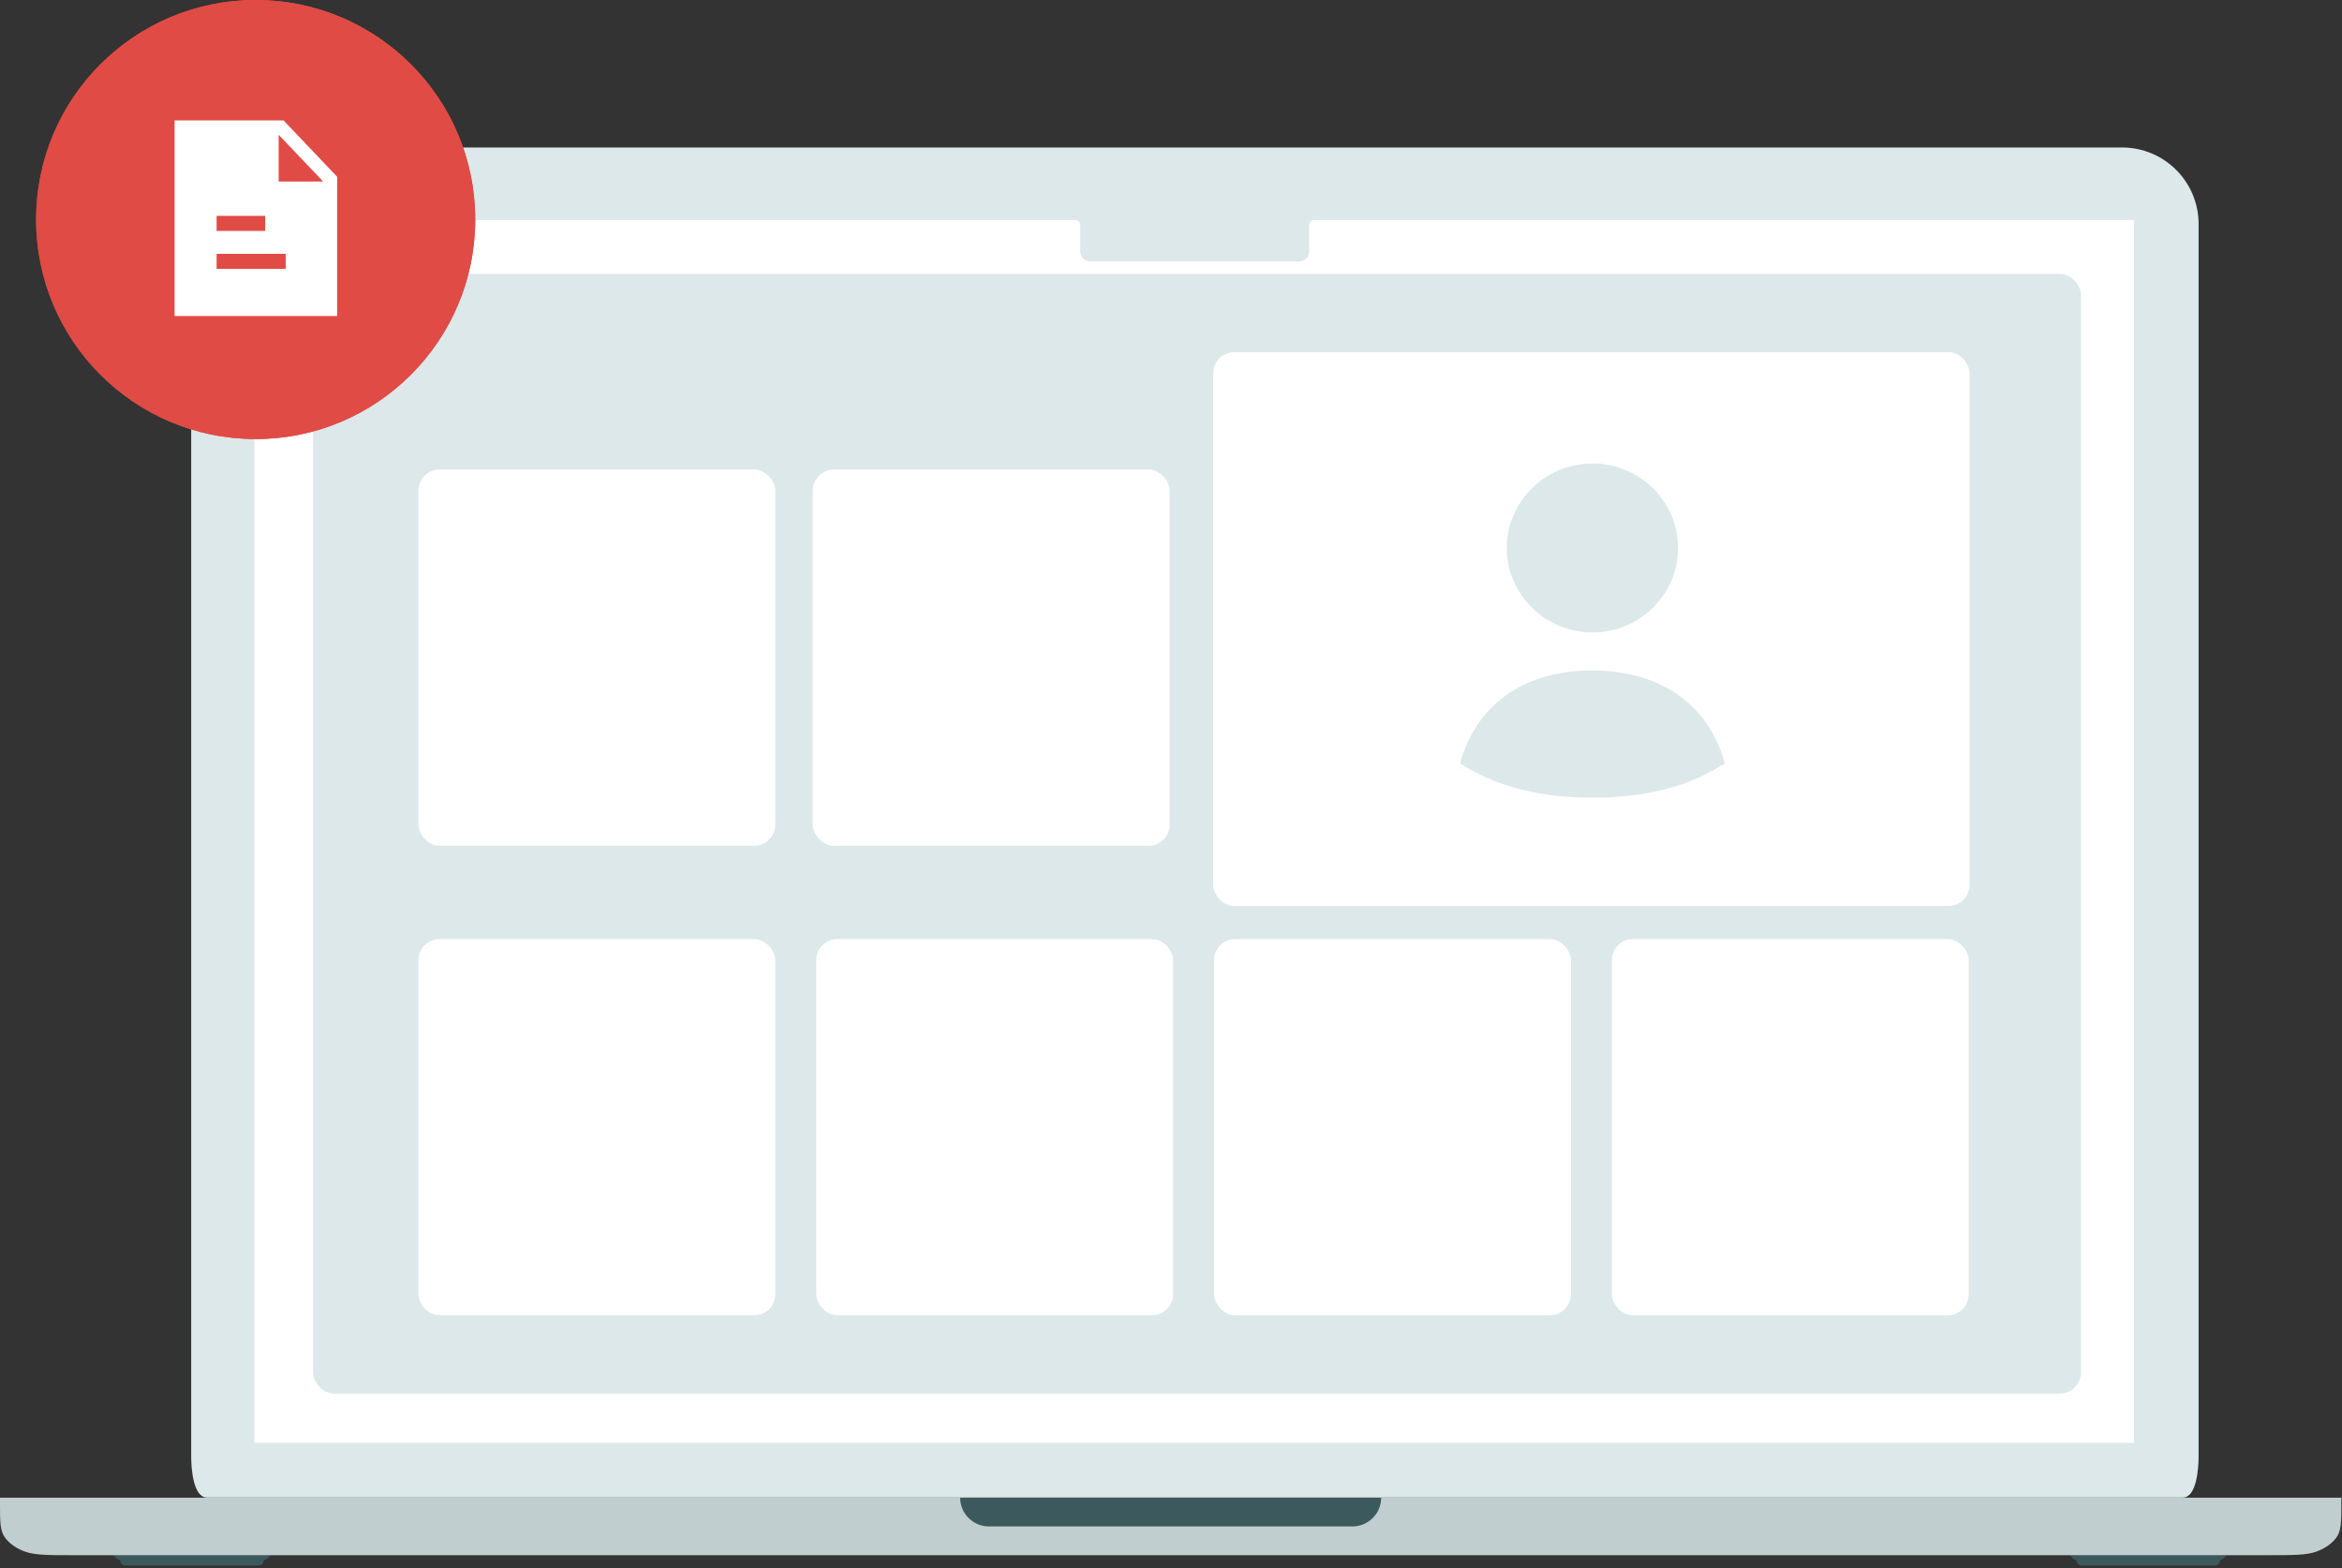
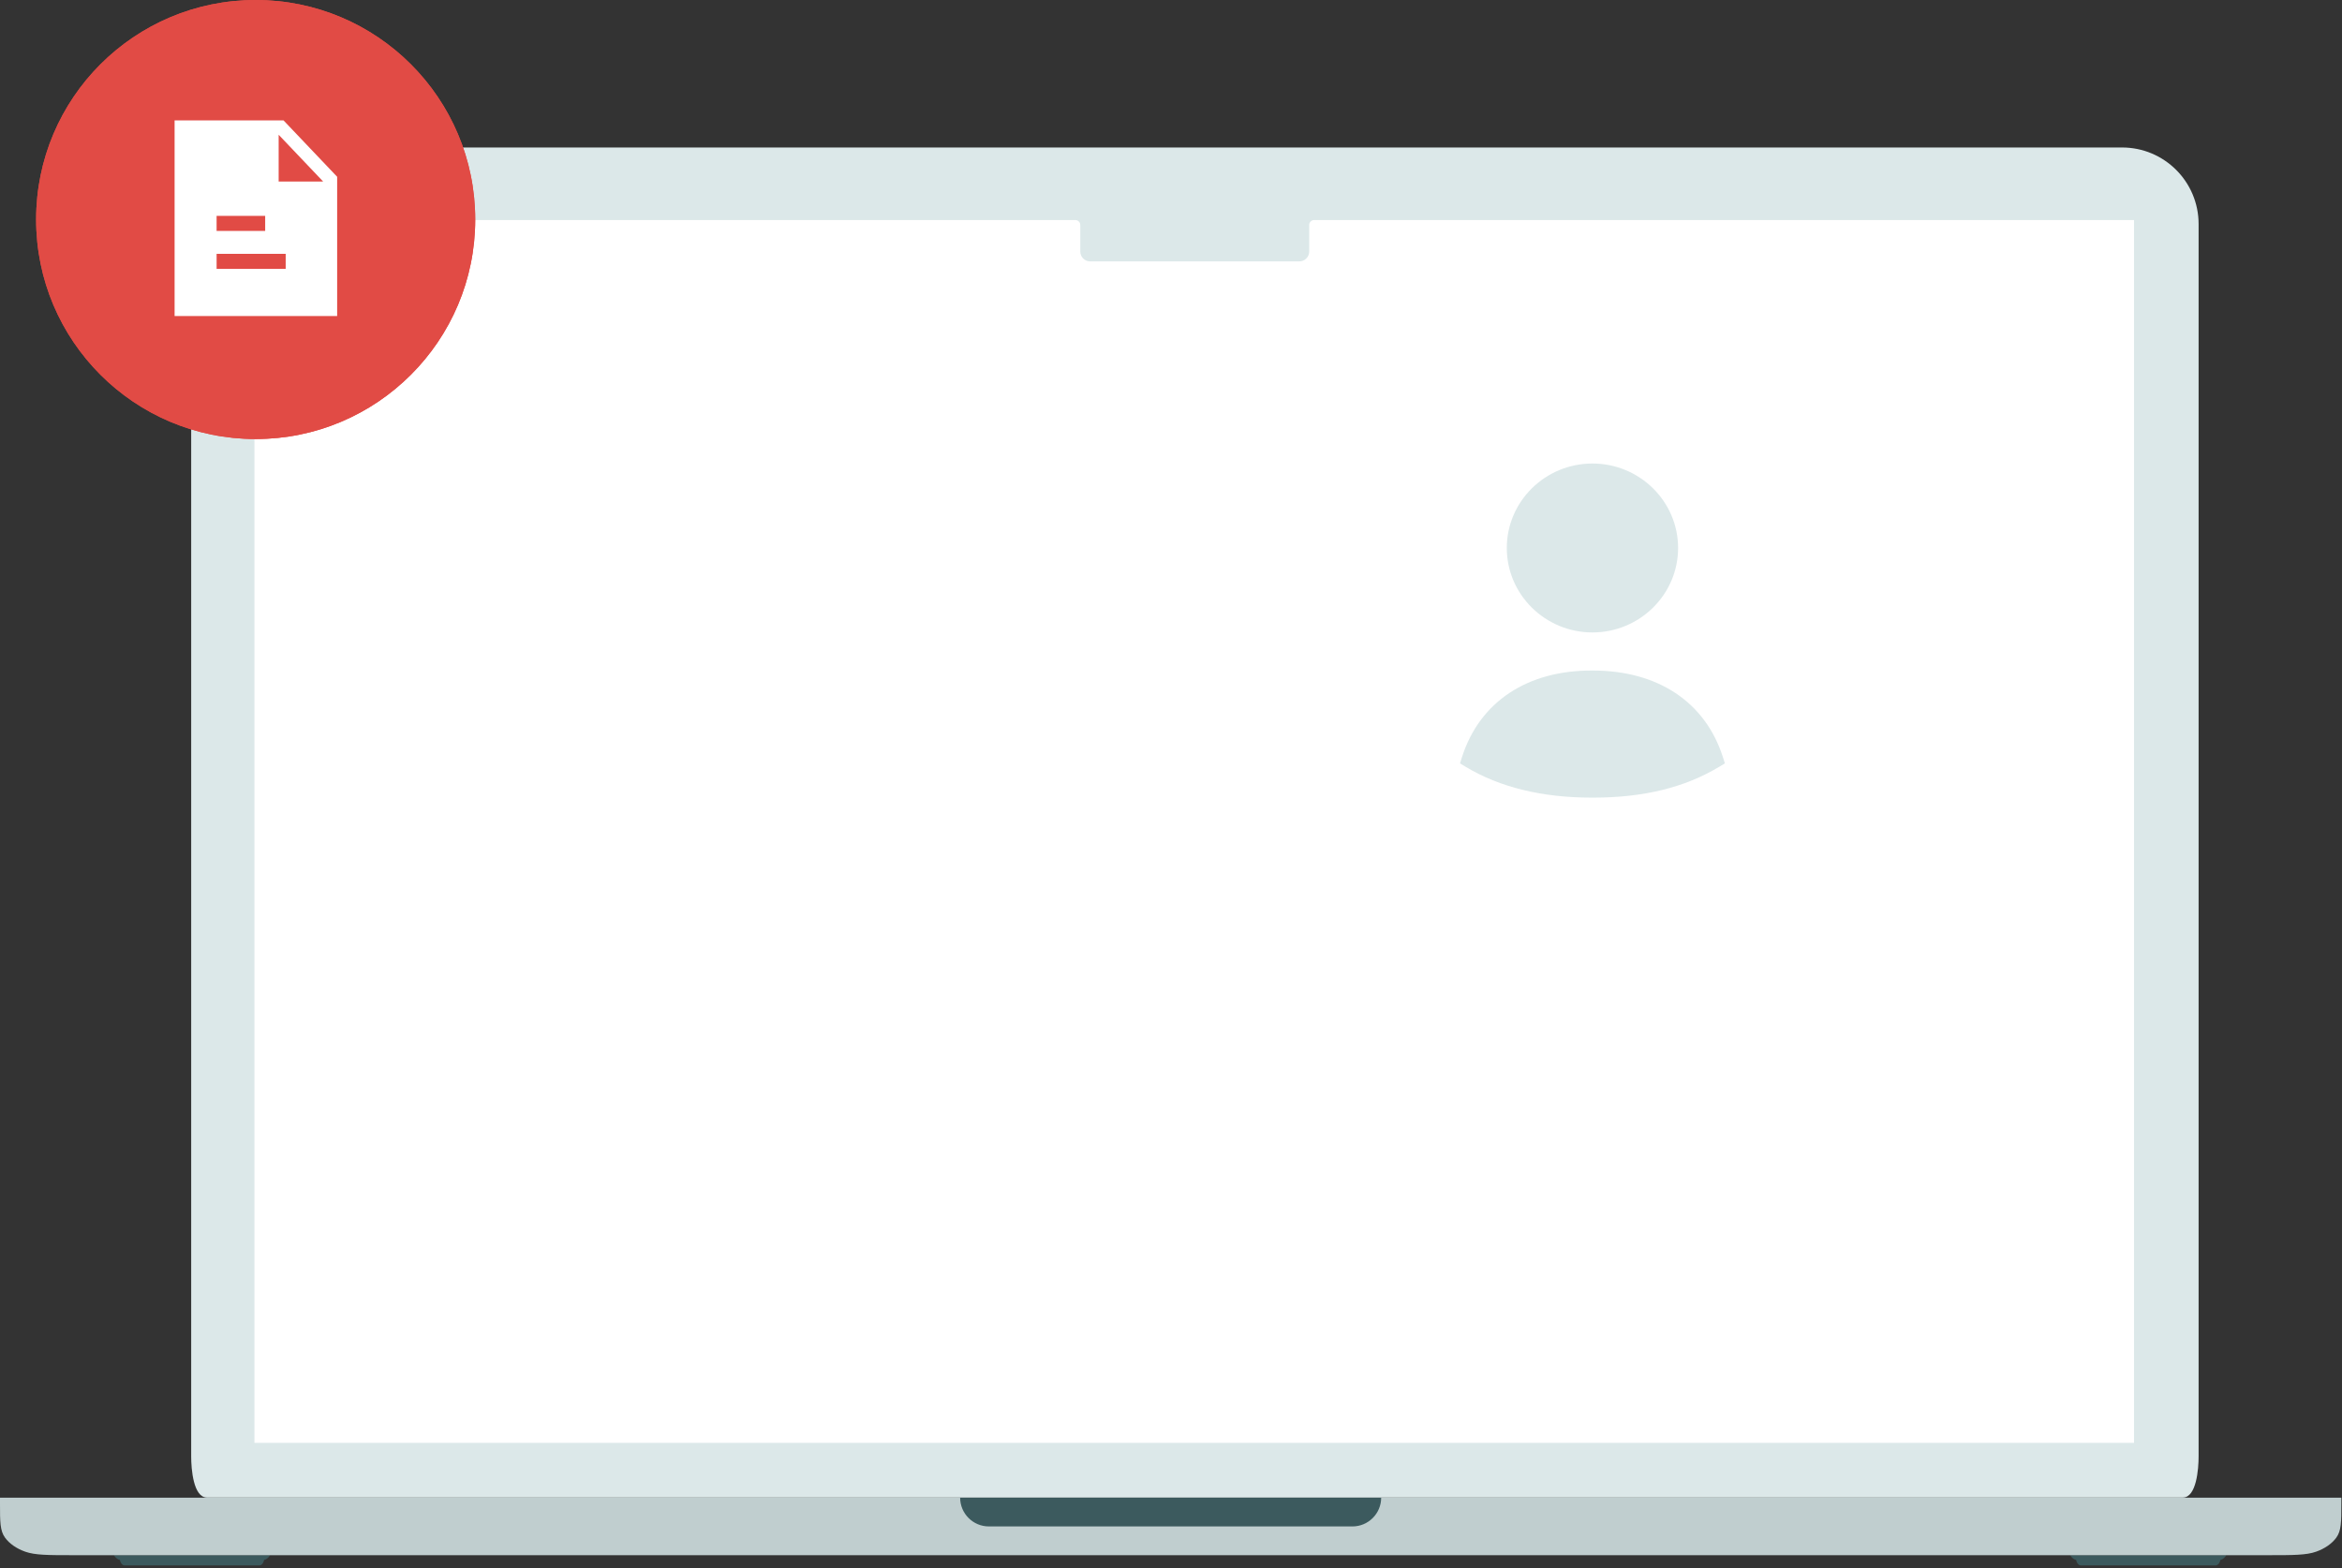
<svg xmlns="http://www.w3.org/2000/svg" width="778" height="521" viewBox="0 0 778 521" fill="none">
  <rect x="0" y="0" width="778" height="521" fill="#333333" stroke="none" />
  <path d="M89.696 516.692C89.478 517.129 88.783 518.056 87.74 518.266C87.631 518.878 87.153 520.103 86.11 520.103H41.452C40.409 520.103 39.931 518.878 39.822 518.266C38.779 518.056 38.083 517.129 37.866 516.692H89.696Z" fill="#3C5A5E" />
  <path d="M739.551 516.692C739.334 517.129 738.639 518.056 737.596 518.266C737.487 518.878 737.009 520.103 735.966 520.103H691.307C690.264 520.103 689.786 518.878 689.677 518.266C688.634 518.056 687.939 517.129 687.722 516.692H739.551Z" fill="#3C5A5E" />
  <path d="M777.78 499.63V497.586H0V499.63C0 505.601 0 508.587 1.673 510.868C3.145 512.874 5.493 514.505 8.382 515.528C11.665 516.69 15.964 516.69 24.561 516.69H753.218C761.816 516.69 766.114 516.69 769.398 515.528C772.287 514.505 774.635 512.874 776.107 510.868C777.78 508.587 777.78 505.601 777.78 499.63Z" fill="#C0CECF" />
  <path d="M318.955 497.586H458.819C458.819 502.862 454.543 507.138 449.268 507.138H328.507C323.232 507.138 318.955 502.862 318.955 497.586Z" fill="#3C5A5E" />
  <path d="M730.365 74.43C730.365 60.385 718.98 49 704.936 49H88.94C74.895 49 63.51 60.385 63.51 74.43L63.51 483.896C63.51 487.989 64.209 497.54 68.752 497.54H725.123C729.666 497.54 730.365 487.989 730.365 483.896V74.43Z" fill="#DCE8E9" />
  <path d="M84.524 73.105V479.363H708.907V73.105H436.553C435.647 73.105 434.912 73.841 434.912 74.749V83.555C434.912 85.37 433.441 86.842 431.628 86.842H362.147C360.334 86.842 358.864 85.37 358.864 83.555V74.749C358.864 73.841 358.129 73.105 357.222 73.105H84.524Z" fill="white" />
-   <rect x="104" y="91" width="587.279" height="372" rx="7" fill="#DCE8E9" />
  <path d="M111.053 91L104 103.08L111.053 115.15H125.148L132.2 103.08L125.148 91H111.053ZM113.133 111.321L108.236 102.929L113.133 94.538H123.067L127.964 102.929L123.067 111.321H113.133Z" fill="#E67A03" />
  <circle cx="84.933" cy="72.933" r="72.933" fill="#E14B45" />
  <path fill-rule="evenodd" clip-rule="evenodd" d="M85 89.384C75.841 89.384 68.39 82.035 68.39 73C68.39 63.965 75.841 56.612 85 56.612C94.159 56.612 101.614 63.965 101.614 73C101.614 82.035 94.159 89.384 85 89.384ZM126 61.044L114.187 56.383L116.001 43.952L95.007 32L85.004 39.766L74.997 32L54.003 43.952L55.817 56.383L44 61.044V84.956L55.822 89.621L54.007 102.044L75.001 114L85.004 106.239L95.003 114L115.997 102.044L114.183 89.617L126 84.956V61.044Z" fill="white" />
  <rect x="403" y="117" width="251.278" height="184" rx="7" fill="white" />
  <rect x="139" y="312" width="118.547" height="125" rx="7" fill="white" />
  <rect x="403.302" y="312" width="118.547" height="125" rx="7" fill="white" />
-   <rect x="271.151" y="312" width="118.547" height="125" rx="7" fill="white" />
  <rect x="270" y="156" width="118.547" height="125" rx="7" fill="white" />
  <rect x="139" y="156" width="118.547" height="125" rx="7" fill="white" />
  <rect x="535.453" y="312" width="118.547" height="125" rx="7" fill="white" />
  <path fill-rule="evenodd" clip-rule="evenodd" d="M572.32 251.494C566.467 233.239 550.739 222.779 529.153 222.779H528.997C507.353 222.659 491.545 233.193 485.68 251.494L485 253.619L486.924 254.779C498.204 261.563 512.273 265 528.726 265C528.911 265 529.095 265 529.274 265C545.958 265 559.634 261.653 571.076 254.779L573 253.619L572.32 251.494Z" fill="#DCE8E9" />
  <path fill-rule="evenodd" clip-rule="evenodd" d="M529 210.119C544.687 210.119 557.454 197.534 557.454 182.062C557.454 166.585 544.687 154 529 154C513.313 154 500.552 166.585 500.552 182.062C500.552 197.534 513.313 210.119 529 210.119Z" fill="#DCE8E9" />
  <circle cx="84.933" cy="72.933" r="72.933" fill="#E14B45" />
  <path fill-rule="evenodd" clip-rule="evenodd" d="M92.568 60.303V44.77L107.34 60.303H92.568ZM71.956 89.34H94.904V84.34H71.956V89.34ZM71.953 76.73H88.09V71.73H71.953V76.73ZM94.187 40H58V105H112V58.733L94.187 40Z" fill="white" />
</svg>